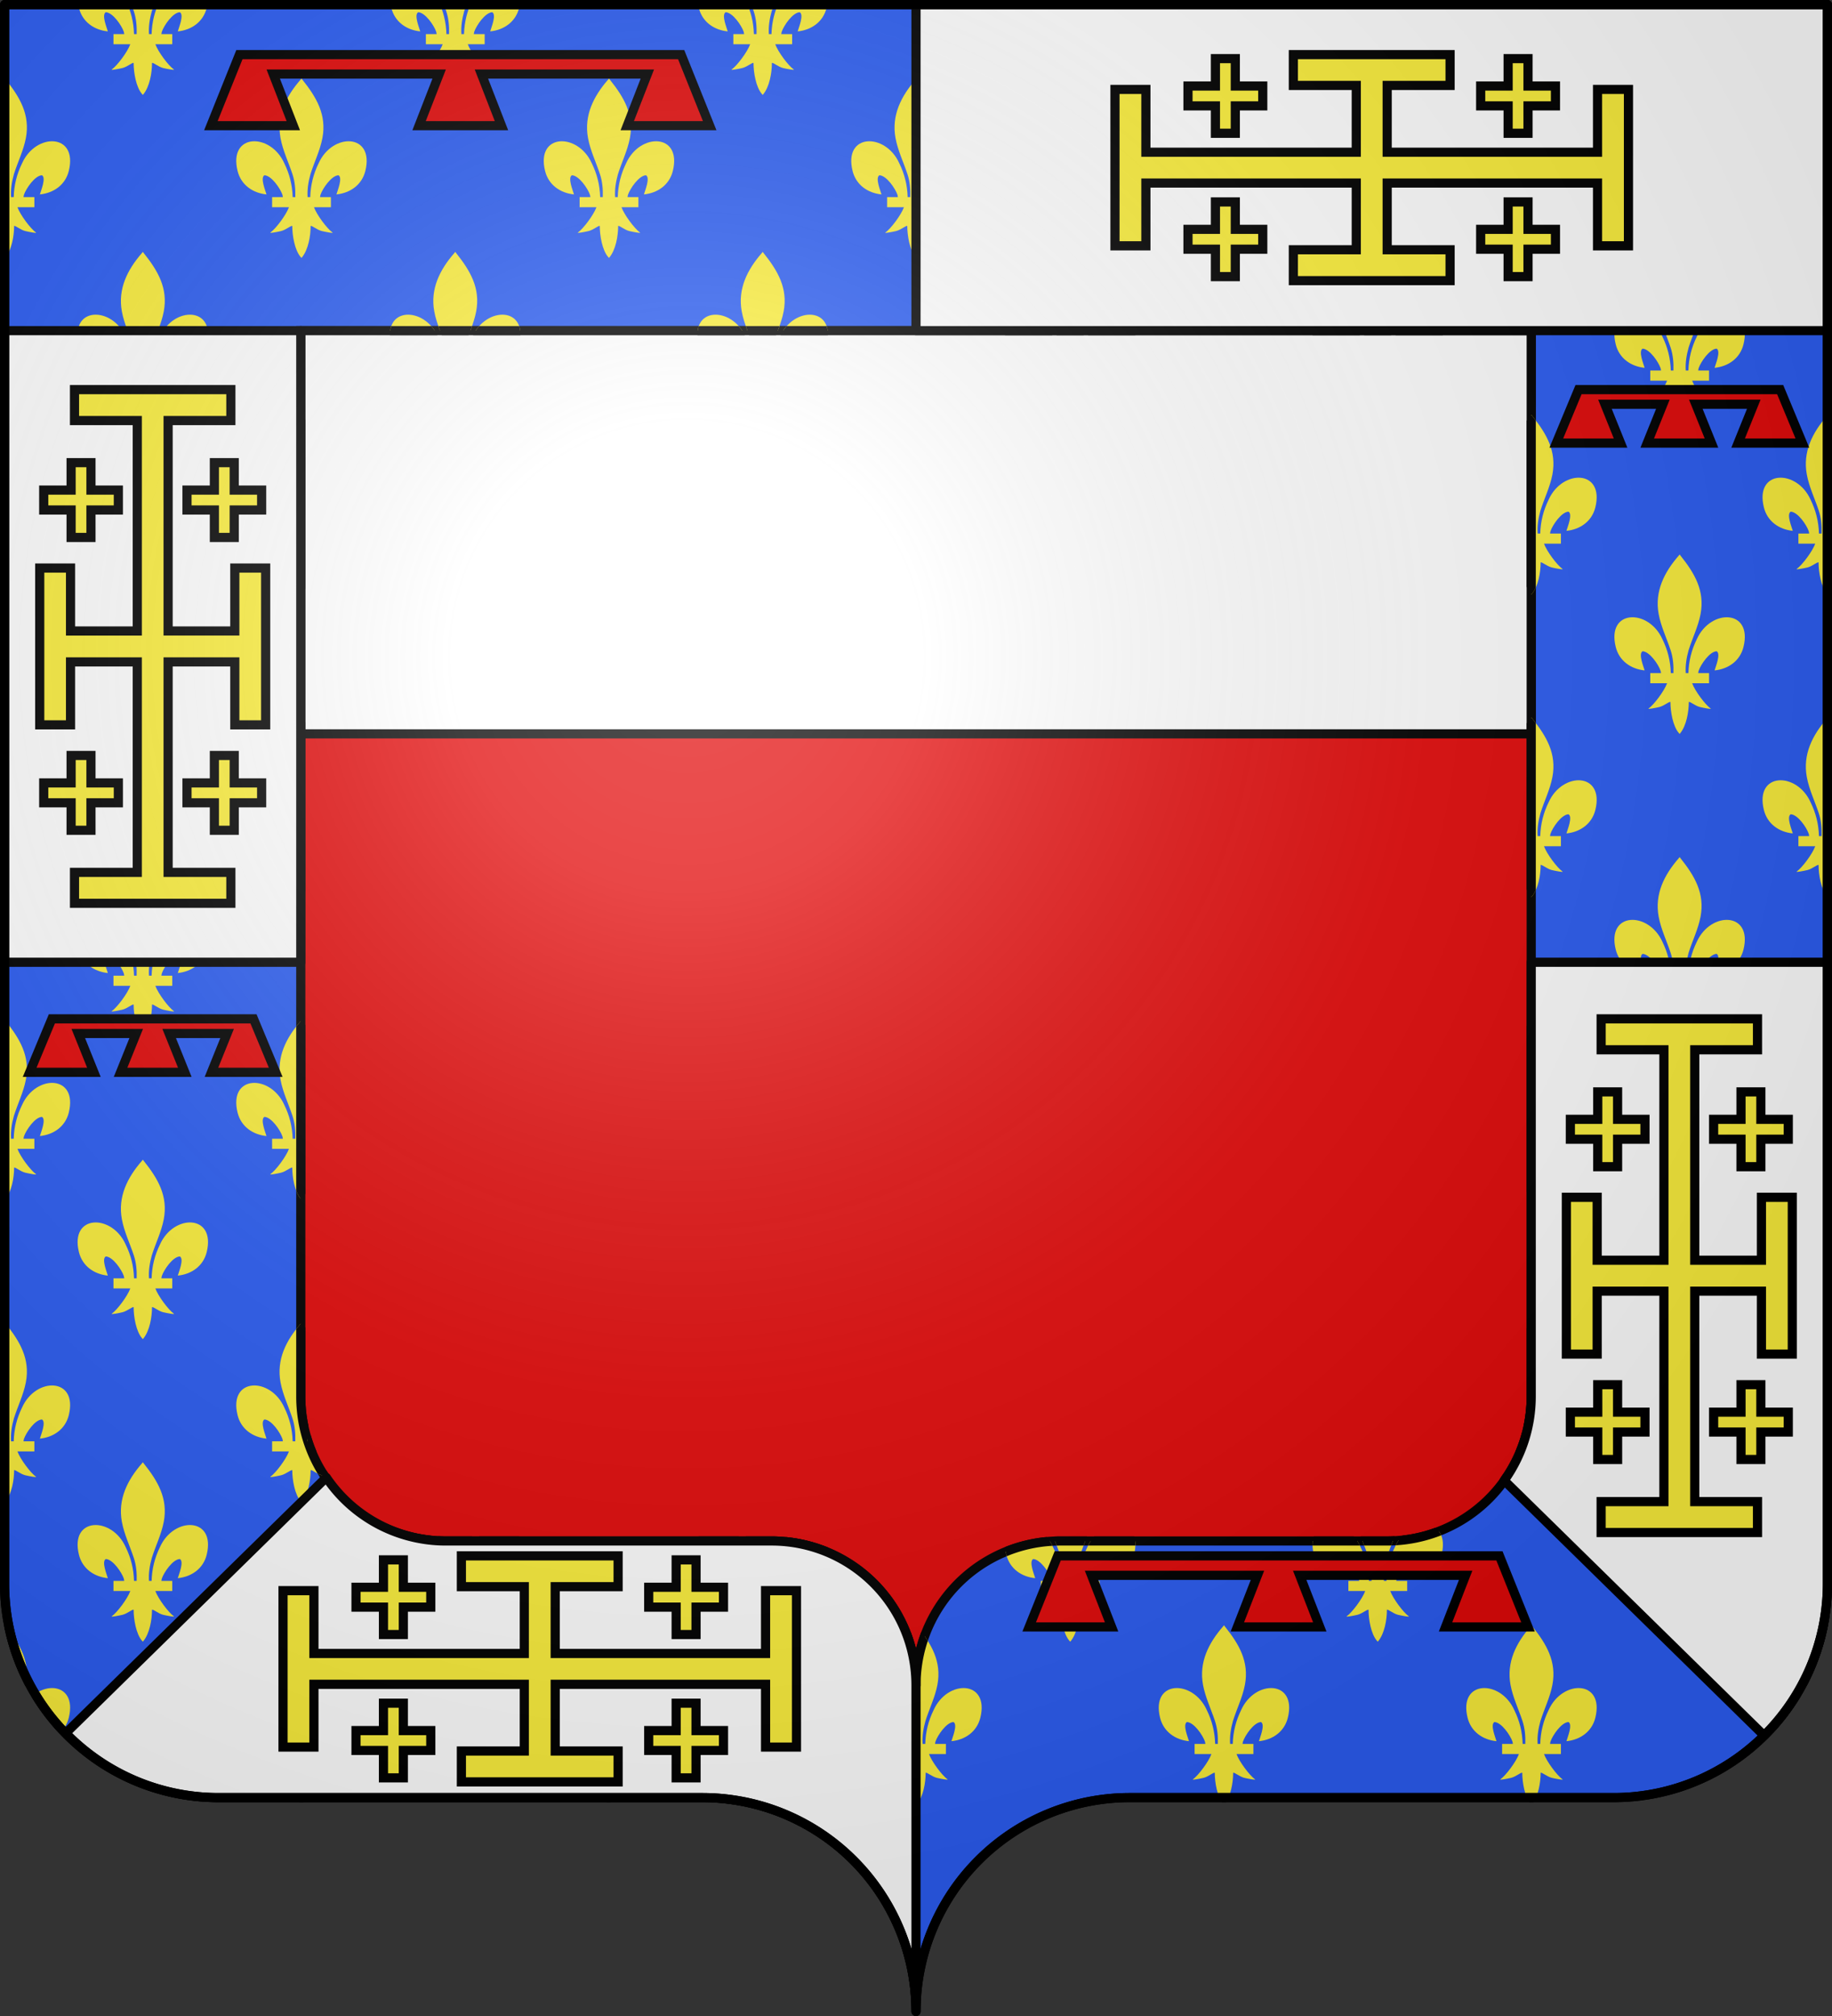
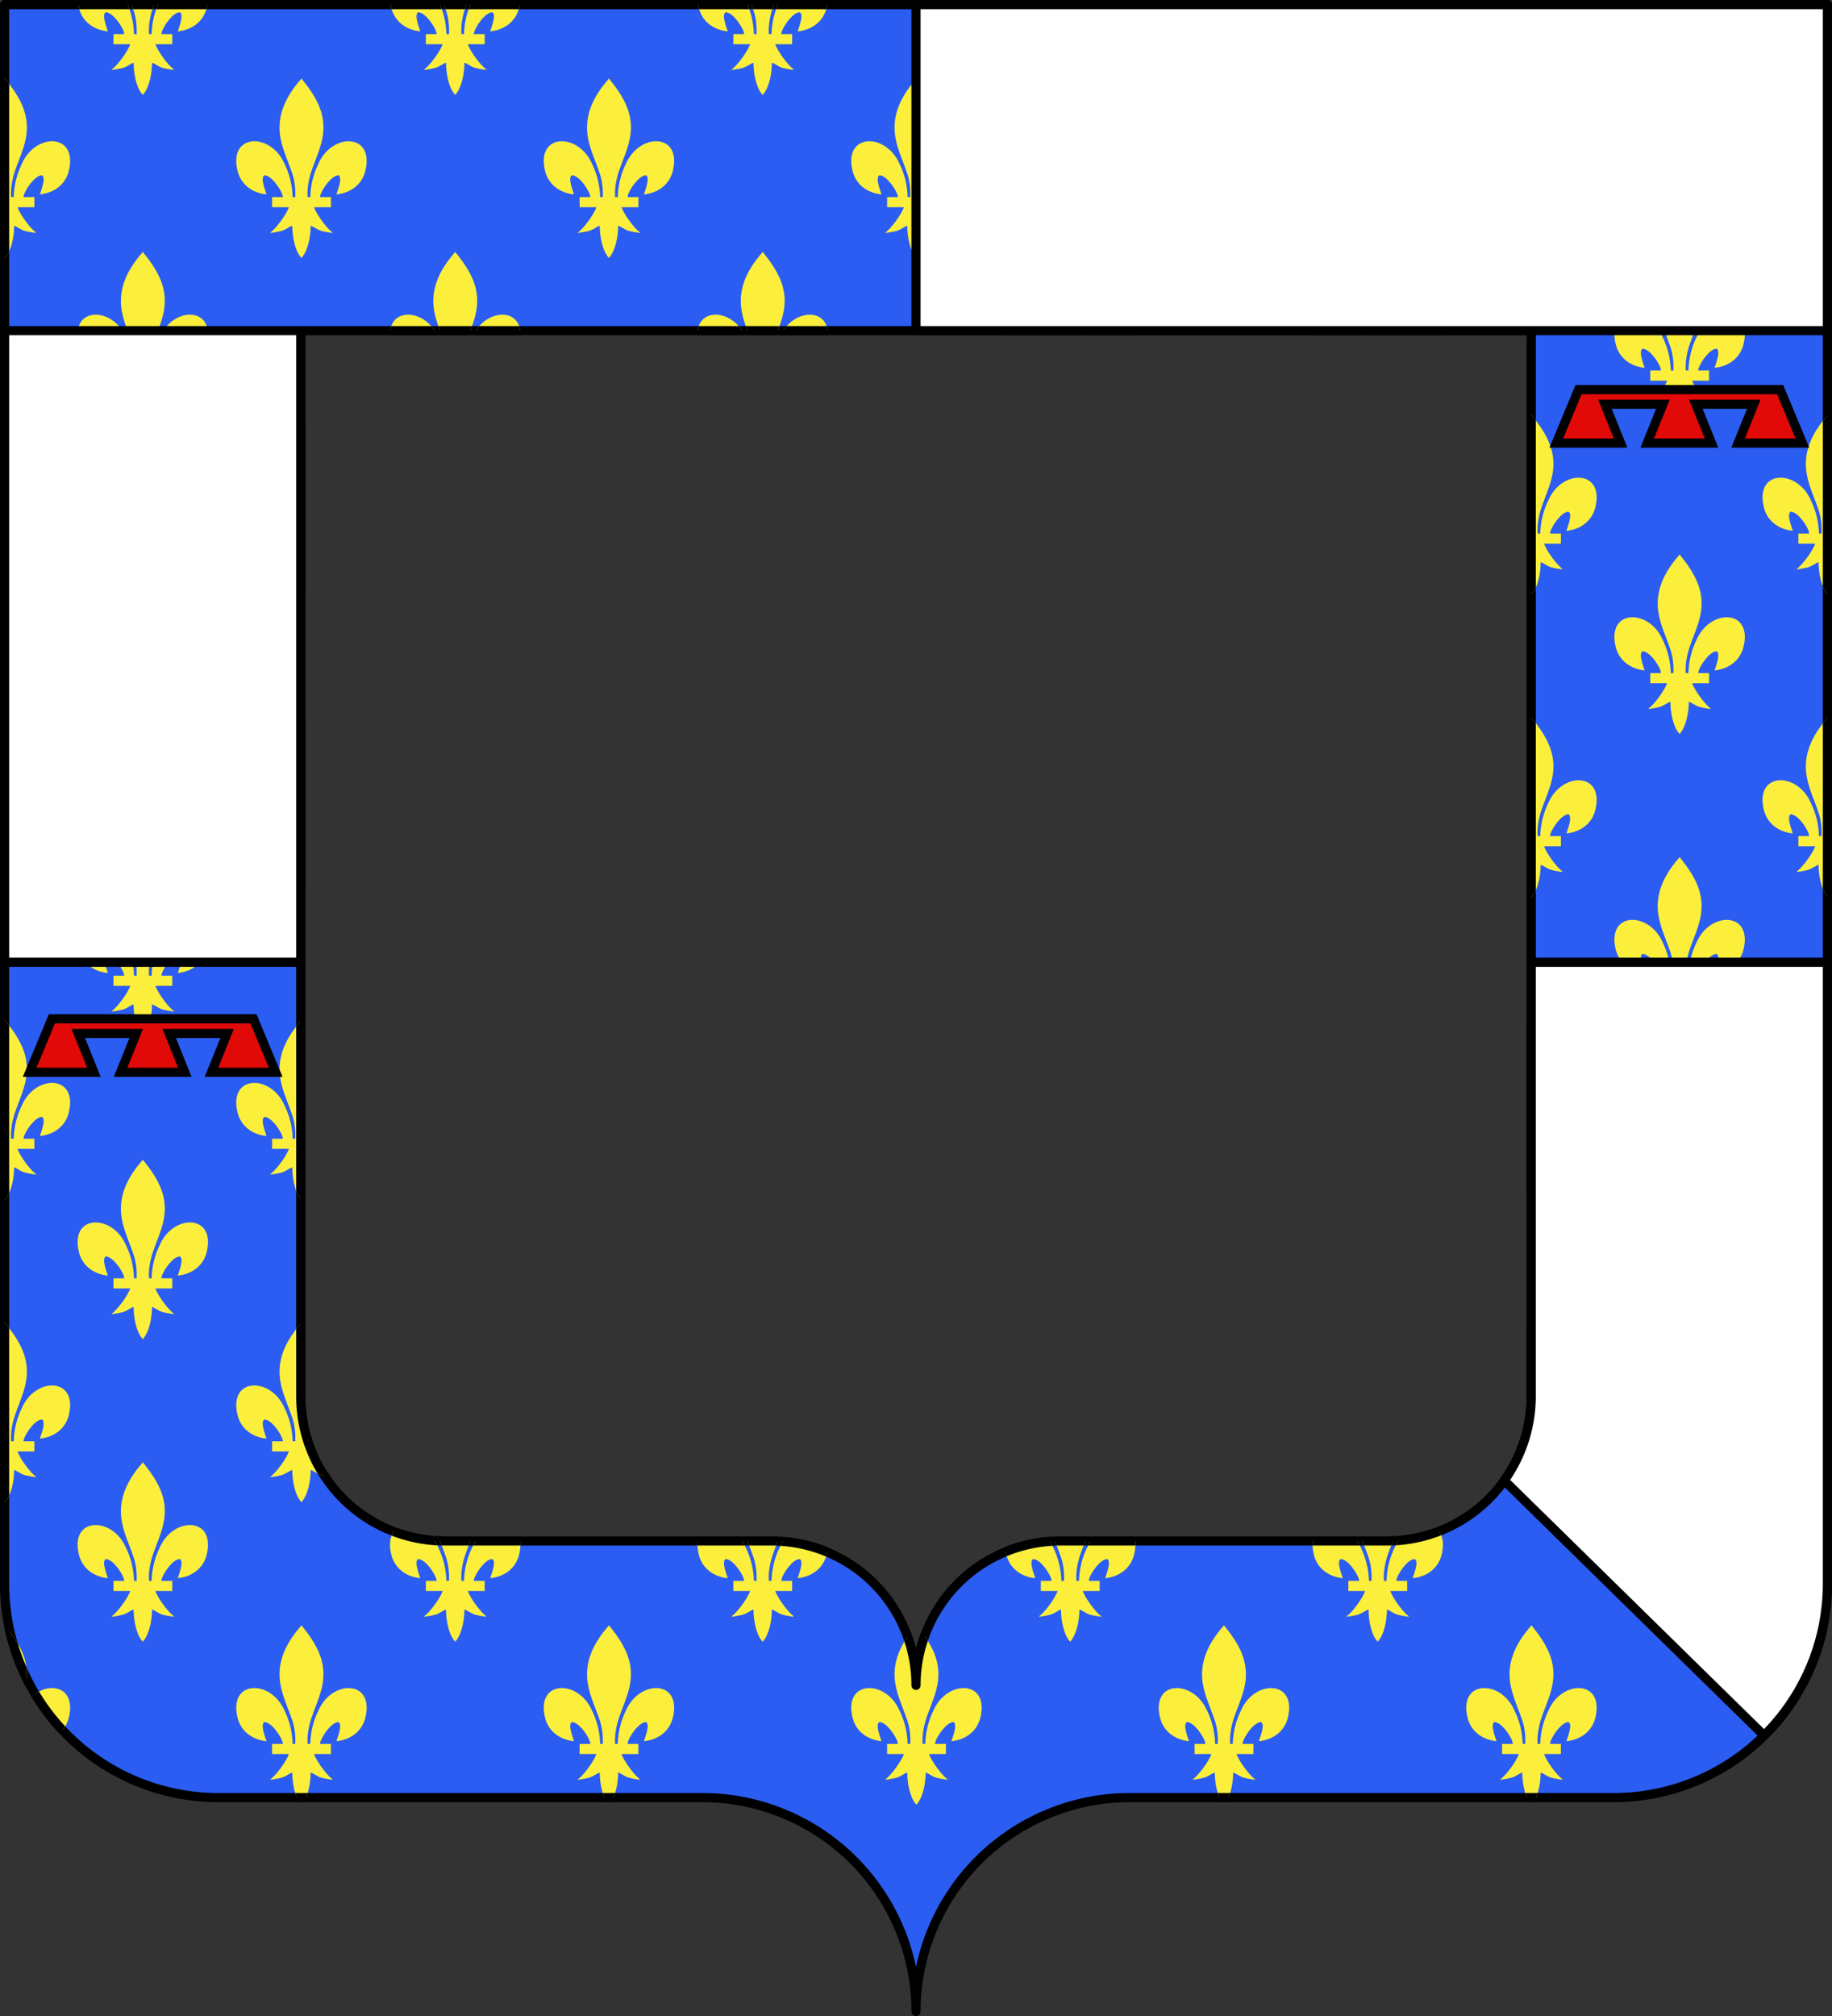
<svg xmlns="http://www.w3.org/2000/svg" xmlns:ns1="http://sodipodi.sourceforge.net/DTD/sodipodi-0.dtd" xmlns:ns2="http://www.inkscape.org/namespaces/inkscape" xmlns:xlink="http://www.w3.org/1999/xlink" width="600" height="660" viewBox="-300 -295 600 660" version="1.1" id="svg6" ns1:docname="Blason famille it Bouliers (Bolleri di Centallo).svg" ns2:version="1.3.2 (1:1.3.2+202311252150+091e20ef0f)" xml:space="preserve">
  <rect x="-300" y="-295" width="600" height="660" fill="#333333" stroke="none" />
  <ns1:namedview id="namedview6" pagecolor="#ffffff" bordercolor="#000000" borderopacity="0.25" ns2:showpageshadow="2" ns2:pageopacity="0.0" ns2:pagecheckerboard="0" ns2:deskcolor="#d1d1d1" ns2:zoom="1.0575" ns2:cx="158.86" ns2:cy="319.14" ns2:window-width="1920" ns2:window-height="1012" ns2:window-x="0" ns2:window-y="40" ns2:window-maximized="1" ns2:current-layer="layer3" />
  <defs id="defs4">
    <radialGradient id="Gradient1" gradientUnits="userSpaceOnUse" cy="-80" cx="-75" r="405">
      <stop stop-color="#fff" stop-opacity=".31" offset="0" id="stop1" />
      <stop stop-color="#fff" stop-opacity=".25" offset=".19" id="stop2" />
      <stop stop-color="#6b6b6b" stop-opacity=".125" offset=".6" id="stop3" />
      <stop stop-opacity=".125" offset="1" id="stop4" />
    </radialGradient>
    <clipPath id="shield_cut">
-       <path id="shield" d="M-298.5,-293.5 h597 v517 a70,70 0 0,1 -70,70 h-158.5 a70,70 0 0,0 -70,70 70,70 0 0,0 -70,-70 h-158.5 a70,70 0 0,1 -70,-70z" style="stroke-linecap:round;stroke-linejoin:round" />
-     </clipPath>
+       </clipPath>
    <clipPath id="semé">
      <g id="g60">
        <g id="g51">
          <g id="g30" transform="matrix(0.105,0,0,0.107,-319.8,-269.4)" style="stroke-width:18.944;stroke-dasharray:none">
            <path style="fill-opacity:1;fill-rule:evenodd;stroke-linecap:butt;stroke-linejoin:miter;stroke-miterlimit:4;stroke-dasharray:none;stroke-opacity:1" d="m 217.47,0.871 -2.79,3.553 C 166.26,58.809 133.76,121.7 147.77,195.45 c 7.73,40.69 26.47,78.38 39.69,117.58 8.13,24.19 10.27,49.44 9.41,74.86 H 188.1 C 187.05,348.67 177.67,312.17 160.31,277.57 114.36,176.82 -26.003,179.22 4.937,302.44 c 11.402,45.41 50.134,72.1 96.143,76.67 -3.317,-11.96 -21.584,-54.26 -6.838,-62.53 23.578,0.93 52.858,43.39 59.898,63.65 0.85,2.42 0.84,5.15 1.45,7.66 h -35.8 v 33.01 h 55.97 c -9.44,25.38 -43.36,69.69 -61.59,82.51 -4.82,3.4 23.06,-1.95 35.54,-4.8 16.37,-3.74 37.65,-21.92 37.15,-15.51 0,29.38 7.88,78.41 28.55,100.94 l 1.95,2.17 2.03,-2.17 c 20.65,-25.11 28.44,-69.25 28.54,-100.94 -0.5,-6.41 20.78,11.77 37.15,15.51 12.48,2.85 40.36,8.2 35.54,4.8 C 302.4,490.59 268.5,446.28 259.06,420.9 h 56.25 v -33.01 h -36.13 c 0.62,-2.51 0.6,-5.24 1.45,-7.66 7.04,-20.25 36.32,-62.72 59.9,-63.65 14.75,8.27 -3.52,50.57 -6.84,62.53 46.02,-4.57 84.75,-31.26 96.15,-76.67 30.94,-123.22 -109.42,-125.62 -155.38,-24.87 -17.36,34.6 -26.74,71.1 -27.79,110.32 h -8.79 c -1.74,-25.59 2.51,-50.41 9.45,-74.86 12.6,-39.45 31.76,-76.86 39.69,-117.58 C 301.86,119.32 267.03,61.902 220.33,4.666 Z" id="path1" transform="scale(0.938)" />
            <path style="stroke-linecap:butt;stroke-linejoin:miter;stroke-dasharray:none;stroke-opacity:1" d="m 242.87,394.59 h -78.1 m -18.9,-30.95 h 115.86" id="path2" />
          </g>
          <use x="0" y="0" xlink:href="#g30" id="use31" transform="translate(45.164,-53.37)" />
          <use x="0" y="0" xlink:href="#g30" id="use34" transform="translate(97.121)" />
          <use x="0" y="0" xlink:href="#g30" id="use37" transform="translate(597)" />
          <use x="0" y="0" xlink:href="#g30" id="use38" transform="translate(499.96)" />
          <use x="0" y="0" xlink:href="#g30" id="use40" transform="translate(548.48,-53.368)" />
          <use x="0" y="0" xlink:href="#g30" id="use41" transform="translate(197.83)" />
          <use x="0" y="0" xlink:href="#g30" id="use45" transform="translate(298.54)" />
          <use x="0" y="0" xlink:href="#g30" id="use46" transform="translate(399.25)" />
          <use x="0" y="0" xlink:href="#g30" id="use47" transform="translate(147.48,-53.37)" />
          <use x="0" y="0" xlink:href="#g30" id="use48" transform="translate(248.18,-53.368)" />
          <use x="0" y="0" xlink:href="#g30" id="use50" transform="translate(348.89,-53.368)" />
          <use x="0" y="0" xlink:href="#g30" id="use51" transform="translate(449.61,-53.368)" />
        </g>
        <use x="0" y="0" xlink:href="#g51" id="use52" transform="translate(0,110.14)" />
        <use x="0" y="0" xlink:href="#g51" id="use57" transform="translate(0,209.2)" />
        <use x="0" y="0" xlink:href="#g51" id="use58" transform="translate(0,308.27)" />
        <use x="0" y="0" xlink:href="#g51" id="use59" transform="translate(0,407.33)" />
        <use x="0" y="0" xlink:href="#g51" id="use60" transform="translate(0,506.39)" />
      </g>
    </clipPath>
  </defs>
  <g id="layer4" ns2:label="Fond écu" ns2:groupmode="layer" ns1:insensitive="true">
    <use xlink:href="#shield" fill="#e20909" id="use4" />
  </g>
  <g id="layer3" ns2:label="Meubles" ns2:groupmode="layer">
    <path id="use7" style="fill:#2b5df2;stroke-linecap:round;stroke-linejoin:round;stroke:#000000;stroke-width:3;stroke-dasharray:none" d="M -298.5 -293.5 L -298.5 223.5 A 70 70 0 0 0 -228.5 293.5 L -70 293.5 A 70 70 0 0 1 0 363.5 A 70 70 0 0 1 70 293.5 L 228.5 293.5 A 70 70 0 0 0 298.5 223.5 L 298.5 -293.5 L -298.5 -293.5 z M -201.49 -186.75 L 201.49 -186.75 L 201.49 162.24 A 47.251 47.251 0 0 1 154.24 209.49 L 47.252 209.49 A 47.251 47.251 0 0 0 0 256.74 A 47.251 47.251 0 0 0 -47.252 209.49 L -154.24 209.49 A 47.251 47.251 0 0 1 -201.49 162.24 L -201.49 -186.75 z " />
-     <rect style="fill:#ffffff;stroke:#000000;stroke-width:3;stroke-dasharray:none" id="rect7" width="402.98" height="132" x="-201.49" y="-186.75" />
    <path id="path60" style="fill:#fcef3c;stroke-linecap:round;stroke-linejoin:round;stroke:#000000;stroke-width:3;stroke-dasharray:none;stroke-opacity:1" d="M -298.5 -293.5 L -298.5 223.5 A 70 70 0 0 0 -228.5 293.5 L -70 293.5 A 70 70 0 0 1 0 363.5 A 70 70 0 0 1 70 293.5 L 228.5 293.5 A 70 70 0 0 0 298.5 223.5 L 298.5 -293.5 L -298.5 -293.5 z M -201.49 -186.75 L 201.49 -186.75 L 201.49 162.24 A 47.251 47.251 0 0 1 154.24 209.49 L 47.252 209.49 A 47.251 47.251 0 0 0 0 256.74 A 47.251 47.251 0 0 0 -47.252 209.49 L -154.24 209.49 A 47.251 47.251 0 0 1 -201.49 162.24 L -201.49 -186.75 z " clip-path="url(#semé)" />
-     <path id="path7" style="fill:#ffffff;stroke-linecap:round;stroke-linejoin:round;stroke:#000000;stroke-width:3;stroke-dasharray:none" d="M -193.13 188.7 L -278.46 272.39 A 70 70 0 0 0 -228.5 293.5 L -70 293.5 A 70 70 0 0 1 0 363.5 L 0 256.74 A 47.251 47.251 0 0 0 -47.252 209.49 L -154.24 209.49 A 47.251 47.251 0 0 1 -193.13 188.7 z " />
    <path id="path19" style="fill:#ffffff;stroke-linecap:round;stroke-linejoin:round;stroke:#000000;stroke-width:3;stroke-dasharray:none" d="M -298.5 -186.75 L -298.5 20.025 L -201.49 20.025 L -201.49 -186.75 L -298.5 -186.75 z " />
    <path id="path13" style="fill:#ffffff;stroke-linecap:round;stroke-linejoin:round;stroke:#000000;stroke-width:3;stroke-dasharray:none" d="M 298.5 20.025 L 201.49 20.025 L 201.49 162.24 A 47.251 47.251 0 0 1 192.63 189.68 L 277.76 273.18 A 70 70 0 0 0 298.5 223.5 L 298.5 20.025 z " />
    <path id="path16" style="fill:#ffffff;stroke-linecap:round;stroke-linejoin:round;stroke:#000000;stroke-width:3;stroke-dasharray:none" d="M 0 -293.5 L 0 -186.75 L 201.49 -186.75 L 298.5 -186.75 L 298.5 -293.5 L 0 -293.5 z " />
-     <path id="path28" style="fill:#fcef3c;stroke:#000000;stroke-width:3;stroke-dasharray:none" d="m -229.79,-47.677 v 8.988 h -8.97 v 6.511 h 8.97 v 8.99 h 6.5 v -8.99 h 8.98 v -6.511 h -8.98 v -8.988 z m -46.92,0 v 8.988 h -8.97 v 6.511 h 8.97 v 8.99 h 6.5 v -8.99 h 8.97 v -6.511 h -8.97 v -8.988 z m 46.92,-95.863 v 8.99 h -8.97 v 6.51 h 8.97 v 8.99 h 6.5 v -8.99 h 8.98 v -6.51 h -8.98 v -8.99 z m -46.92,0 v 8.99 h -8.97 v 6.51 h 8.97 v 8.99 h 6.5 v -8.99 h 8.97 v -6.51 h -8.97 v -8.99 z m 1.11,-23.91 v 10.13 h 20.56 v 68.892 h -21.86 v -20.602 h -10.09 v 51.331 h 10.09 v -20.606 h 21.86 V -9.403 H -275.6 V 0.721 h 20.56 10.1 20.55 V -9.403 h -20.55 V -78.305 h 21.84 v 20.606 h 10.11 v -51.331 h -10.11 v 20.602 h -21.84 v -68.892 h 20.55 v -10.13 z" />
    <use x="0" y="0" xlink:href="#path28" id="use28" transform="translate(499.99,206)" />
    <use x="0" y="0" xlink:href="#path28" id="use29" transform="rotate(90,28.009,37.879)" />
    <use x="0" y="0" xlink:href="#path28" id="use30" transform="rotate(90,-353.97,147.38)" />
-     <path fill="#ffffff" stroke="#000000" stroke-width="3" d="m -221.59,-277.12 -9.34,23.26 h 26.99 l -6.57,-16.89 h 54.34 l -6.58,16.89 h 26.99 l -6.57,-16.89 h 54.34 l -6.576,16.89 h 26.996 l -9.345,-23.26 z" id="path1-3" style="fill:#e20909;stroke:#000000" />
    <use x="0" y="0" xlink:href="#path1-3" id="use62" transform="translate(268,491.48)" />
    <path fill="#ffffff" stroke="#000000" stroke-width="3" d="m -283.01,38.55 -7.28,17.508 h 21.05 l -5.12,-12.713 h 18.97 l -5.13,12.713 h 21.05 l -5.13,-12.713 h 18.98 l -5.13,12.713 h 21.05 l -7.28,-17.508 z" id="path63" style="fill:#e20909;stroke:#000000" ns1:nodetypes="ccccccccccccc" />
    <use x="0" y="0" xlink:href="#path63" id="use63" transform="translate(500,-206)" />
  </g>
  <g id="layer2" ns2:label="Reflet final" ns2:groupmode="layer" ns1:insensitive="true">
    <use xlink:href="#shield" fill="url(#Gradient1)" id="use5" />
  </g>
  <g id="layer1" ns2:label="Contour final" ns2:groupmode="layer" ns1:insensitive="true">
    <use xlink:href="#shield" style="fill:none;stroke:#000;stroke-width:3" id="use6" />
  </g>
</svg>